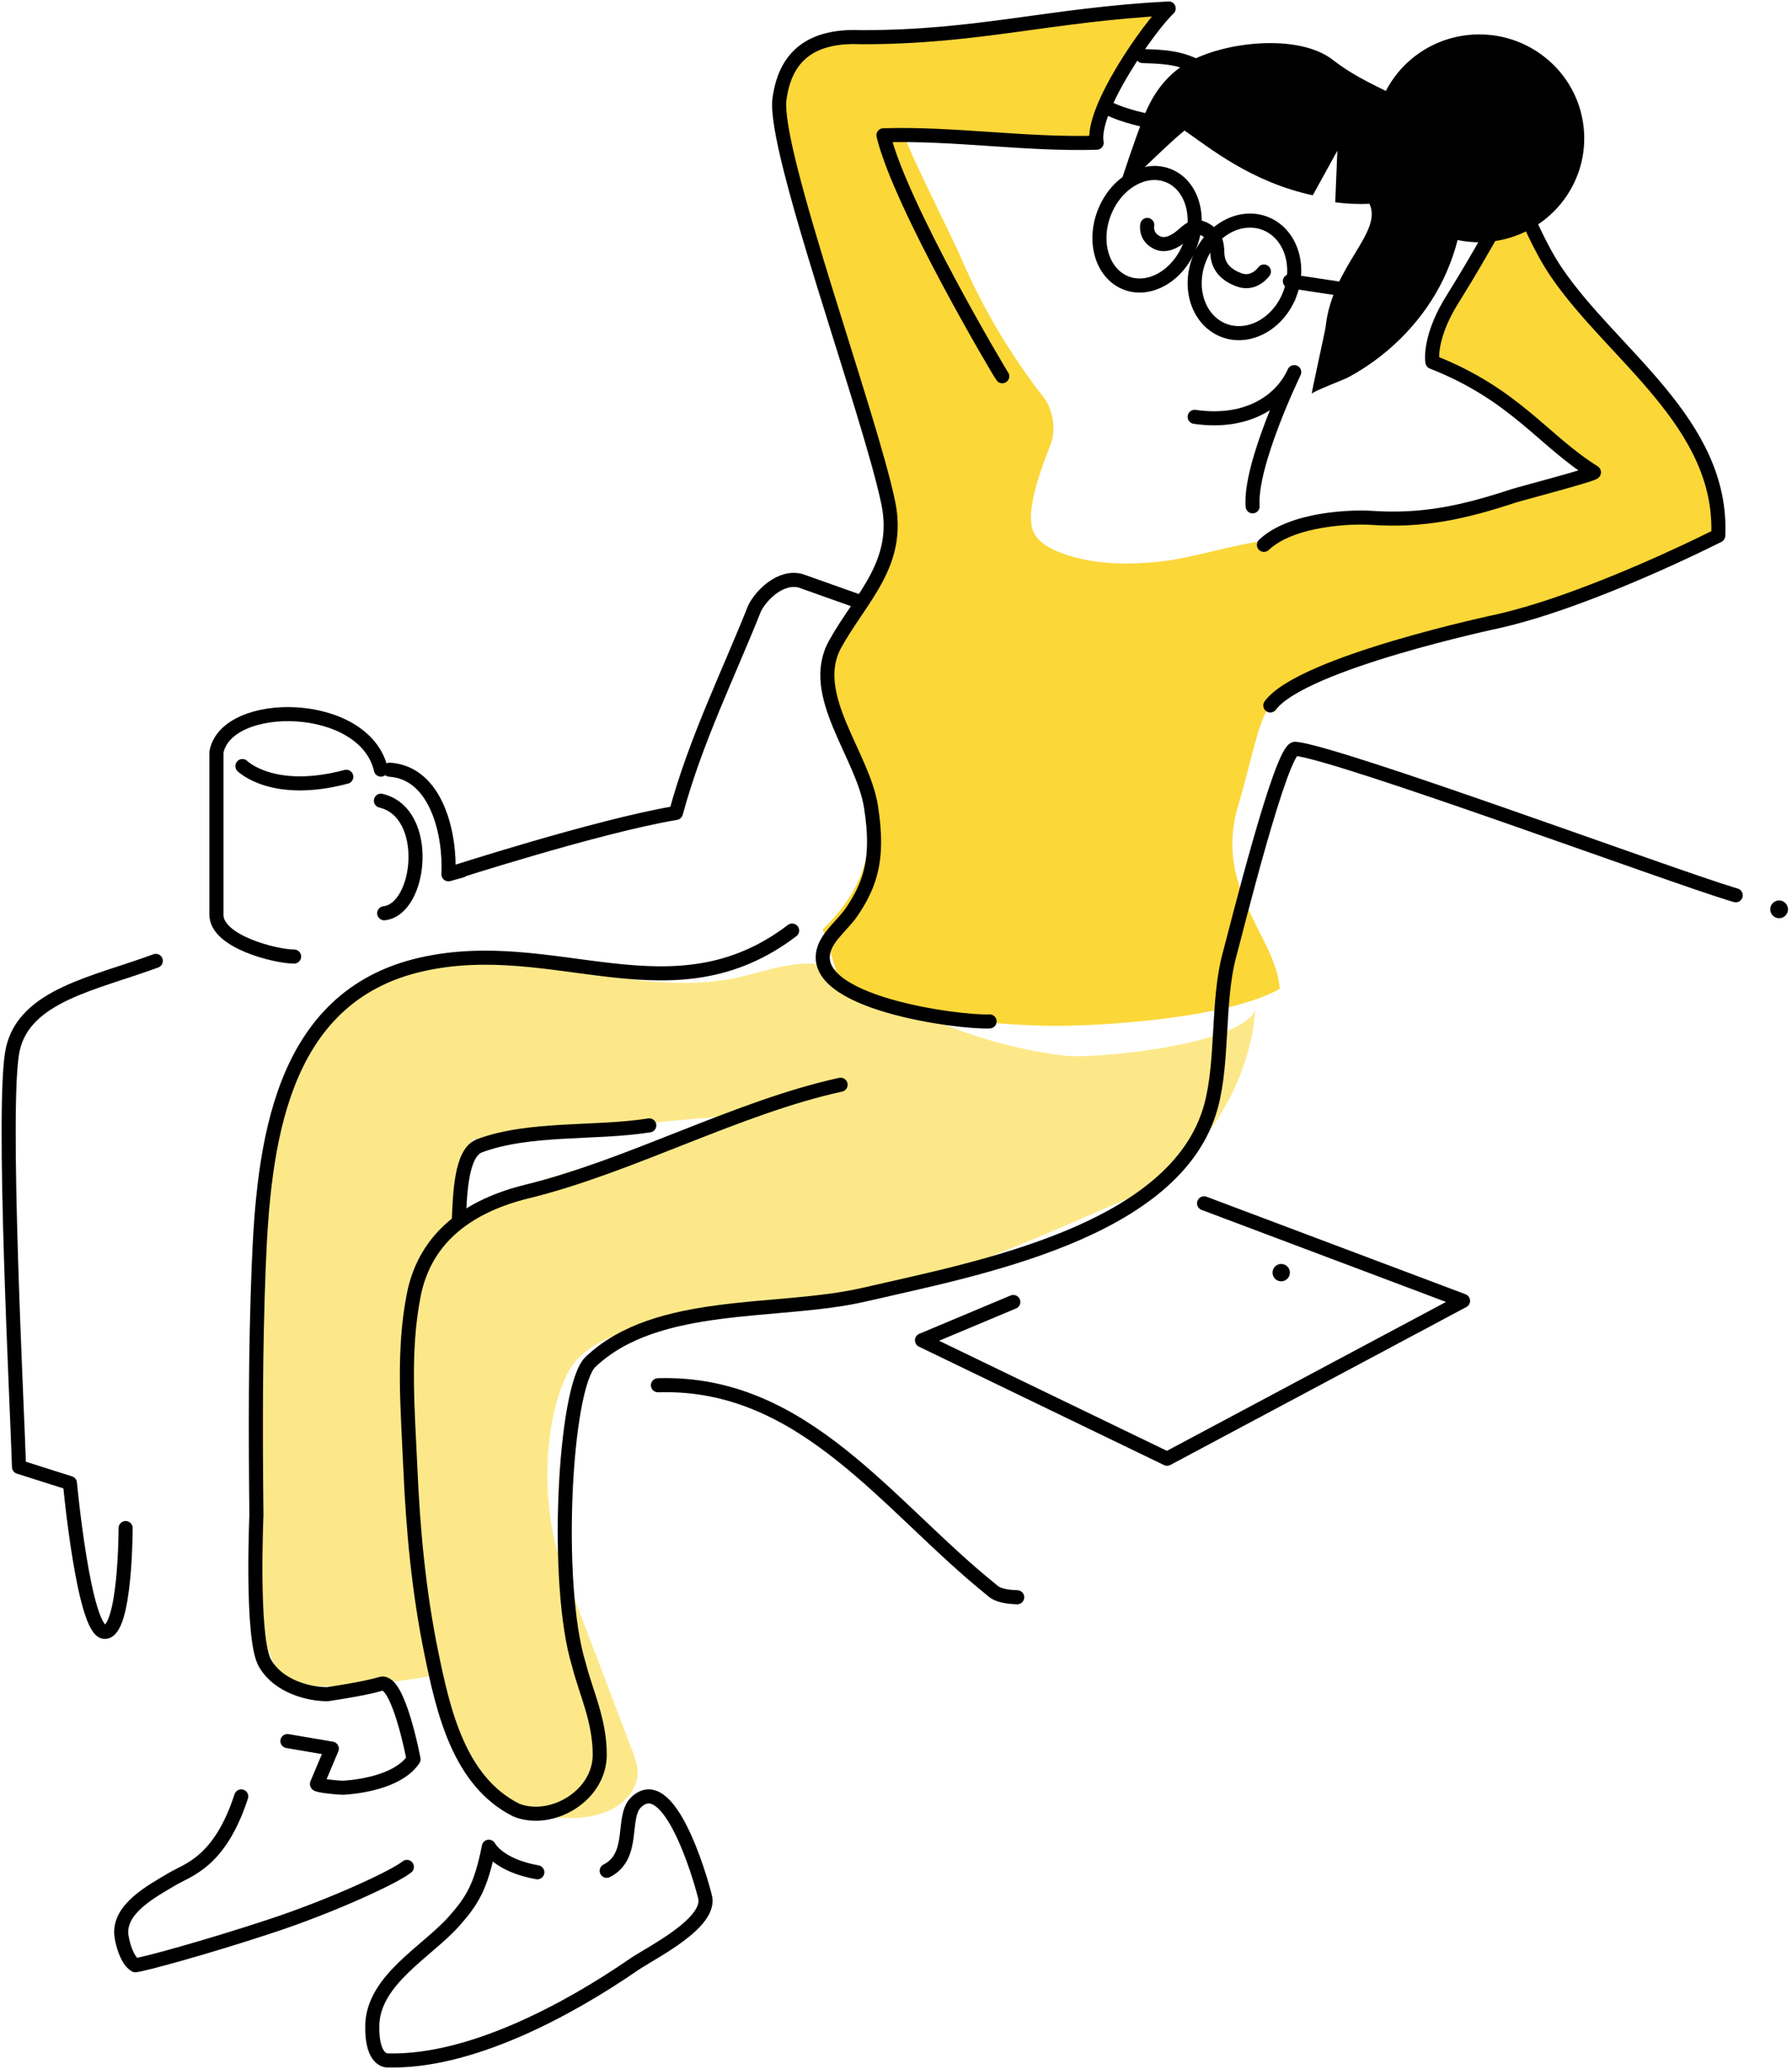
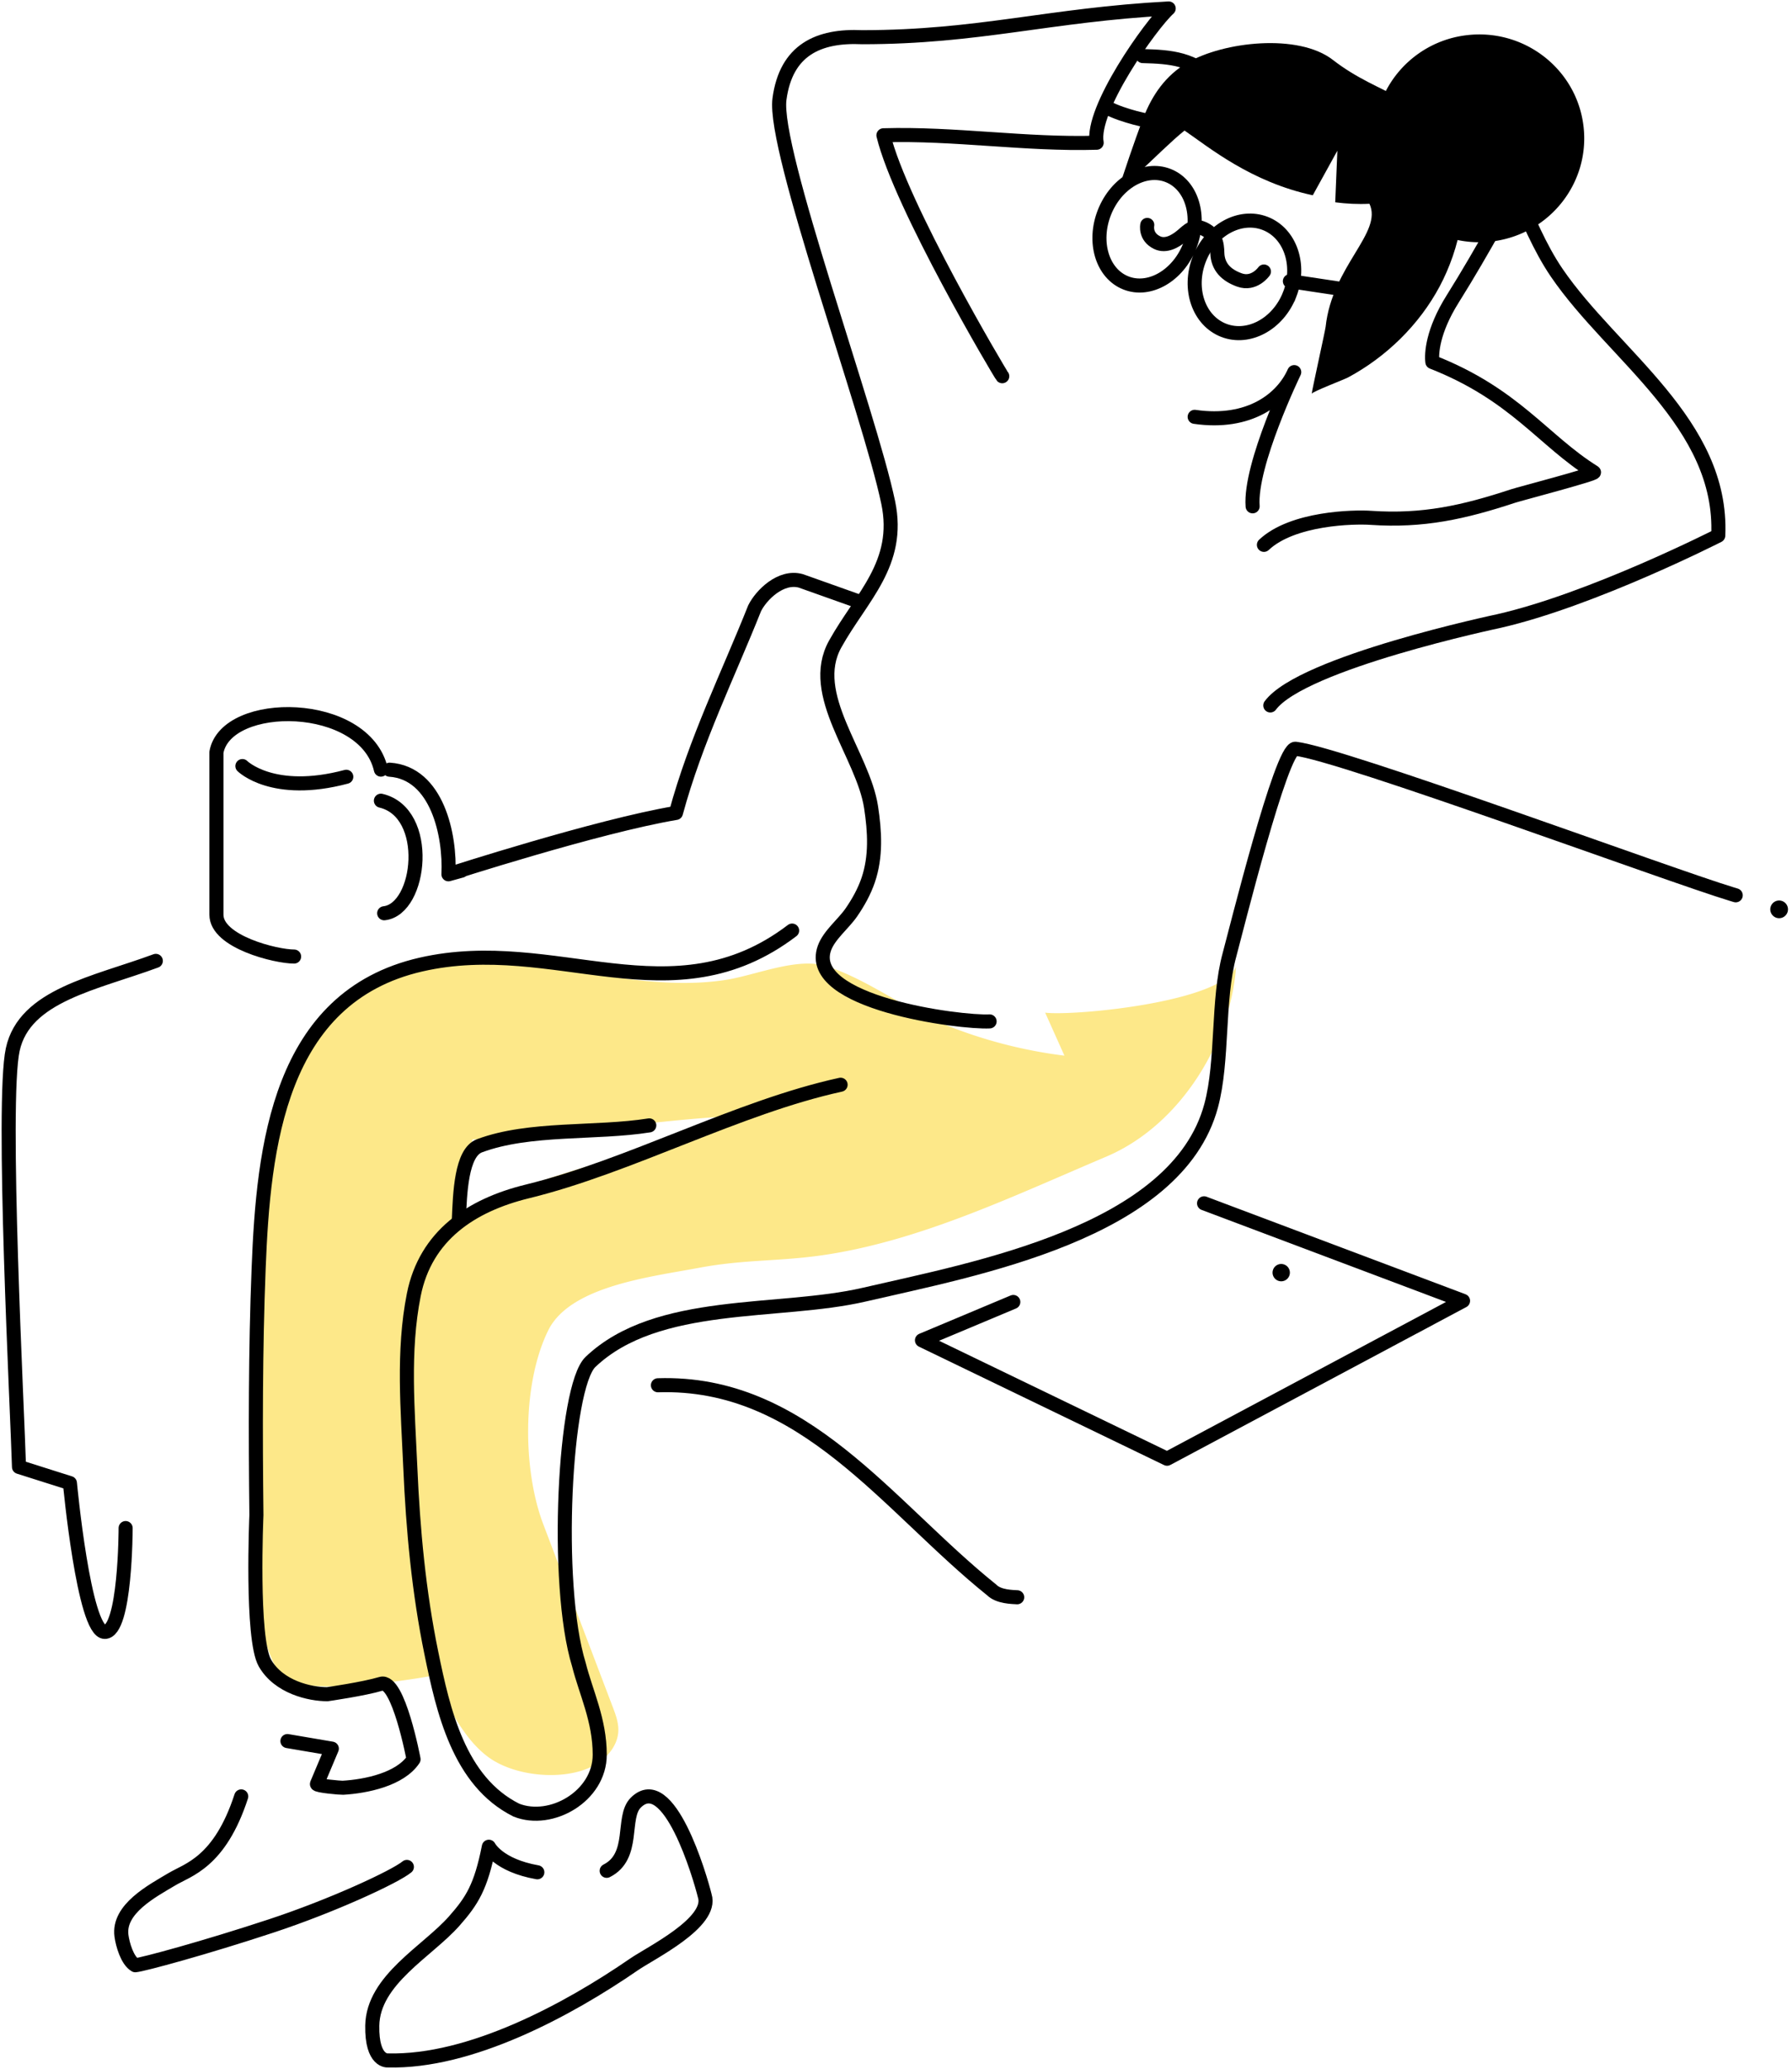
<svg xmlns="http://www.w3.org/2000/svg" width="414" height="478" viewBox="0 0 414 478">
  <g fill="none" fill-rule="evenodd">
-     <path fill="#FDE889" d="M111.304 278.176c-1.276.565-3.035 2.064-4.868 3.917-1.115-6.89 1.509-13.603 2.729-18.906 14.851.01 47.745-5.363 62.596-5.354-22.265 9.067-38.47 10.625-60.457 20.343m-5.747 4.826c-.495.523-.99 1.06-1.477 1.61-.06-.38.326-.89 1.477-1.61m140.356-39.152a110.05 110.05 0 0 1-28.536-7.542c-4.519-1.879-8.793-4.406-13.1-6.84-4.333-2.449-8.702-4.8-13.388-6.296-6.682-2.135-16.258 2.095-23.188 3.17-16.394 2.539-32.9-2.445-49.413-4.023-16.14-1.545-35.762 1.495-45.978 15.661-12.097 16.768-13.353 44.927-12.977 64.75.427 22.536-.995 40.22.075 64.309.286 6.438 1.784 14.44 5.35 19.808 3.369 5.065 27.183 1.697 35.14.236a75.843 75.843 0 0 0 4.452 9.934c3.528 6.545 6.88 14.294 12.84 18.737 5.96 4.442 16.84 5.538 23.596 2.438 3.446-1.58 6.455-4.794 6.518-8.584.029-1.87-.645-3.67-1.308-5.417-5.344-14.05-10.685-28.1-16.027-42.148-4.828-12.7-4.871-32.603 1.132-44.79 5.041-10.234 23.565-12.349 34.775-14.453 11.21-2.102 19.24-1.366 30.495-3.212 21.768-3.57 42.311-13.418 63.668-22.483 17.655-7.494 28.89-27.302 29.961-43.896-3.13 8.256-37.548 11.457-44.087 10.641" />
-     <path fill="#FBD738" d="M394.275 107.793c-11.277-24.683-32.48-36.165-40.97-56.461-.717-1.717 2.988-5.703 1.13-5.711-4.465-.023-9.889 1.627-9.623 6.413.267 4.783-18.483 27.212-14.432 29.394 5.754 3.098-.88.545 4.81 3.74 5.599 3.145 11.205 6.481 16.037 10.69 2.115 1.839 5.305 5.398 7.484 6.947 1.51 1.073 8.018 3.822 8.018 5.88 0 .415-16.32 6.55-31.641 9.385-11.788 2.183-23.067 1.12-26.073 1.163-8.612.123-8.891 4.611-13.39 5.151-12.445 1.49-20.182 4.902-30.353 5.588-5.085.343-10.253.311-15.202-.824-3.648-.837-10.143-2.593-11.513-6.816-1.608-4.973 2.382-15.084 4.212-19.801 1.353-3.561.267-8.252-1.585-10.637-7.641-9.836-14.104-20.606-19.025-32.052-2.2-5.12-14.157-28.709-13.099-28.759 14.313-.683 25.483-.03 39.674 1.944.906.126 1.894.243 2.676-.23.71-.428 1.077-1.24 1.402-2 4.636-10.828 7.874-21.533 16.14-29.842-2.623 1.701-5.917 1.509-8.941 1.509-5.416.61-10.815 2.108-16.234 2.867a232.812 232.812 0 0 1-31.635 2.241c-6.055.014-12.205-.196-18.06 1.344-5.855 1.539-11.512 5.164-13.834 10.753-2.07 4.983-1.217 10.664.062 15.905 4.914 20.14 14.534 38.607 19.642 58.68 2.188 8.602 5.097 18.904 4.482 27.772-.73 10.537-7.167 19.503-11.704 28.69-8.178 16.565 23.766 38.167-2.695 64.022 1.377 2.79 3.156 11.208 5.223 13.497 14.565 6.069 30.26 8.368 46.505 8.7 12.19.249 42.236-1.764 53.87-8.535-.668-11.78-15.28-22.885-9.594-42.281 6.736-22.974 3.815-25.705 22.238-31.46 15.852-4.952 35.99-9.603 51.674-15.13 11.748-4.143 24.728-9.225 36.538-16.237 3.735-2.217-.41-11.552-2.214-15.499" />
+     <path fill="#FDE889" d="M111.304 278.176c-1.276.565-3.035 2.064-4.868 3.917-1.115-6.89 1.509-13.603 2.729-18.906 14.851.01 47.745-5.363 62.596-5.354-22.265 9.067-38.47 10.625-60.457 20.343m-5.747 4.826c-.495.523-.99 1.06-1.477 1.61-.06-.38.326-.89 1.477-1.61m140.356-39.152a110.05 110.05 0 0 1-28.536-7.542c-4.519-1.879-8.793-4.406-13.1-6.84-4.333-2.449-8.702-4.8-13.388-6.296-6.682-2.135-16.258 2.095-23.188 3.17-16.394 2.539-32.9-2.445-49.413-4.023-16.14-1.545-35.762 1.495-45.978 15.661-12.097 16.768-13.353 44.927-12.977 64.75.427 22.536-.995 40.22.075 64.309.286 6.438 1.784 14.44 5.35 19.808 3.369 5.065 27.183 1.697 35.14.236c3.528 6.545 6.88 14.294 12.84 18.737 5.96 4.442 16.84 5.538 23.596 2.438 3.446-1.58 6.455-4.794 6.518-8.584.029-1.87-.645-3.67-1.308-5.417-5.344-14.05-10.685-28.1-16.027-42.148-4.828-12.7-4.871-32.603 1.132-44.79 5.041-10.234 23.565-12.349 34.775-14.453 11.21-2.102 19.24-1.366 30.495-3.212 21.768-3.57 42.311-13.418 63.668-22.483 17.655-7.494 28.89-27.302 29.961-43.896-3.13 8.256-37.548 11.457-44.087 10.641" />
    <path stroke="#000" stroke-linecap="round" stroke-linejoin="round" stroke-width="3.25" d="M36 221.955c-14.003 5.185-30.334 7.923-33.057 20.487-2.65 12.228 1.087 83.618 1.448 96.41l11.765 3.727s3.217 34.376 8.043 34.376c4.825 0 4.825-23.983 4.825-23.983M276 96.287c12.65 1.834 20.243-4.121 23-10.332 0 0-10.352 21.379-9.61 31M298 64.955l11 1.656M183 214.955c-27.696 21.089-54.68.74-85.745 7.85-32.84 7.517-36.4 42.063-37.5 70.071-.746 19.017-.73 38.069-.516 57.097 0 0-1.248 28.547 1.957 34.16 3.206 5.612 10.418 7.215 14.424 7.215 0 0 8.414-1.202 12.421-2.405 4.007-1.203 7.5 17.437 7.5 17.437-3.096 4.646-10.976 6.26-16.315 6.575-.594.032-6.168-.47-5.998-.879l3.433-8.157-10.258-1.746M231.547 86.904c-.367-.367-23.527-39.402-27.45-55.655 16.484-.483 32.78 2.205 49.263 1.722-1.417-7.7 12.51-27.252 16.64-31.016-27.67 1.465-43.845 6.637-70.804 6.638-10.091-.47-17.593 2.905-19.117 14.283-1.569 11.729 20.774 72.371 25.122 93.211 2.948 14.126-6.222 21.84-12.25 32.684-6.496 11.684 6.435 25.545 8.291 37.691.858 5.61 1.194 11.384-.666 16.836-.913 2.68-2.301 5.159-3.903 7.482-1.804 2.617-5.137 5.225-6.209 8.228-4.517 12.661 31.417 17.279 38.16 16.929" />
    <path stroke="#000" stroke-width="3.25" d="M274.852 56.839c-2.7 6.85-9.299 10.664-14.74 8.519-5.442-2.145-7.663-9.437-4.964-16.288 2.7-6.848 9.299-10.663 14.74-8.517 5.442 2.145 7.663 9.435 4.964 16.286zM297.95 68.013c-2.648 6.82-9.473 10.53-15.245 8.289-5.77-2.241-8.303-9.587-5.654-16.404 2.647-6.82 9.471-10.532 15.244-8.289 5.77 2.241 8.303 9.586 5.655 16.404z" />
    <path stroke="#000" stroke-linecap="round" stroke-linejoin="round" stroke-width="3.25" d="M265.05 51.955s-.589 2.714 2.283 4.095c2.015.968 4.235-.325 5.747-1.606 1.492-1.27 2.702-2.6 4.867-1.655 1.16.509 2.174 1.333 2.717 2.476.464.982.544 2.084.573 3.152.088 3.25 2.096 5.174 5.102 6.254 3.432 1.234 5.661-1.953 5.661-1.953M88 177.778c-3.722-16.24-35.731-16.456-38-4.024v37.54c0 6.277 13.768 9.67 17.946 9.661M88 184.955c11.718 2.757 9.33 25.064.756 26M56 176.955s7.01 7.006 24 2.474M278.171 277.955L338 300.483l-68.375 36.472L213 309.6l21.101-8.855M90 177.792c11.024.723 14.053 15.214 13.602 24.163 6.875-1.902 0 0 0 0s34.38-11.122 52.557-14.173c4.543-16.773 12.117-32.022 18.175-47.272 1.515-3.049 6.06-7.623 10.685-6.33L198 138.795" />
    <path stroke="#000" stroke-linecap="round" stroke-linejoin="round" stroke-width="3.25" d="M194.2 250.564c-23.85 5.222-48.684 18.859-72.38 24.649-12.98 3.173-23.507 10.206-26.223 23.872-2.599 13.084-1.379 26.634-.806 39.854.625 14.418 1.962 28.798 4.872 42.952 2.72 13.213 6.347 29.608 19.625 36.23 8.03 3.204 19.266-3.2 19.266-12.805 0-8.004-3.21-14.408-4.816-20.811-5.722-18.548-3.345-64.168 2.675-69.906 15.397-14.672 43.518-10.964 63.244-15.546 25.394-5.899 72.255-14.321 80.148-43.63 2.818-10.471 1.377-24.392 4.234-34.853 1.44-5.278 12.017-47.959 15.237-47.615 10.53 1.137 86.253 29.181 100.865 33.593.288.087.572.172.859.26M292 125.858c6.631-6.243 20.836-6.508 24.677-6.243 12.064.829 21.486-1.275 32.92-5.046 1.398-.46 19.18-5.124 18.643-5.483-11.787-7.346-18.17-17.937-37.323-25.466-.245-1.837 0-7.102 4.684-14.554 7.012-11.162 14.467-25.11 14.467-25.11 2.863 6.414 5.647 13.299 9.6 19.084 12.985 19.014 38.446 34.775 37.294 60.677 0 0-29.215 14.874-50.82 19.772 0 0-45.302 9.55-52.668 19.466" />
    <path stroke="#000" stroke-linecap="round" stroke-linejoin="round" stroke-width="3.25" d="M106 281.955c.256-6.377.565-15.71 4.771-17.286 11.53-4.321 26.903-2.75 39.229-4.714" />
    <path fill="#000" d="M320 21.346a24.224 24.224 0 0 1 18.99-13.233c13.305-1.508 25.326 7.942 26.85 21.11 1.524 13.168-8.024 25.064-21.328 26.574a24.348 24.348 0 0 1-15.612-3.491" />
    <path stroke="#000" stroke-linecap="round" stroke-linejoin="round" stroke-width="3.25" d="M264 12.955c6.424.172 11.926.539 17 6M256 24.955c3.21 1.752 10 3.284 10 2.955" />
    <path fill="#000" d="M335.993 36.113c-6.707-14.417-16.87-13.572-28.058-22.272-7.983-6.208-25.293-4.21-33.583.625-5.043 2.941-8.183 7.471-10.23 12.814-2.234 5.824-4.173 11.752-6.122 17.674.721-2.192 3.922-4.024 5.555-5.527 2.788-2.561 7.144-6.91 10.102-9.272 5.649 3.873 15.334 11.897 29.631 14.954l5.68-10.297-.494 11.92c2.549.33 5.18.472 7.903.337 3.15 6.68-8.608 14.325-10.124 28.442-.092.843-3.16 14.687-3.212 15.444.029-.435 7.523-3.301 8.368-3.753 8.816-4.73 16.438-12.126 21.194-21.042 4.507-8.456 7.63-20.938 3.39-30.047" />
    <path stroke="#000" stroke-linecap="round" stroke-linejoin="round" stroke-width="3.25" d="M152 319.984c33.74-1.075 53.02 27.944 77.12 47.29 1.606 1.612 4.82 1.612 5.88 1.681M140.16 432.144c6.7-3.369 3.35-12.355 6.701-15.727 7.634-7.668 14.884 17.114 15.96 21.505 1.945 6.157-12.488 13.18-16.325 15.825-15.258 10.514-37.842 22.698-56.891 22.193 0 0-3.75.431-3.6-8.048.185-10.578 12.719-17.106 18.933-24.143 4.12-4.665 6.162-7.871 8-17.17 0 0 2.135 4.293 11.202 5.903M55.73 414.955c-4.975 15.254-12.287 16.908-16.03 19.14-4.542 2.709-12.462 6.844-11.64 13.042.266 2.012 1.331 5.75 3.194 6.818 1.731-.133 16.126-4.034 31.417-9.081C76.903 440.18 91.333 433.465 94 431.242" />
    <path fill="#000" d="M412.978 210.66a2.044 2.044 0 1 1-3.904-1.213 2.044 2.044 0 0 1 3.904 1.213M297.91 294.548a2 2 0 1 1-3.82-1.186 2 2 0 0 1 3.82 1.186" />
  </g>
</svg>